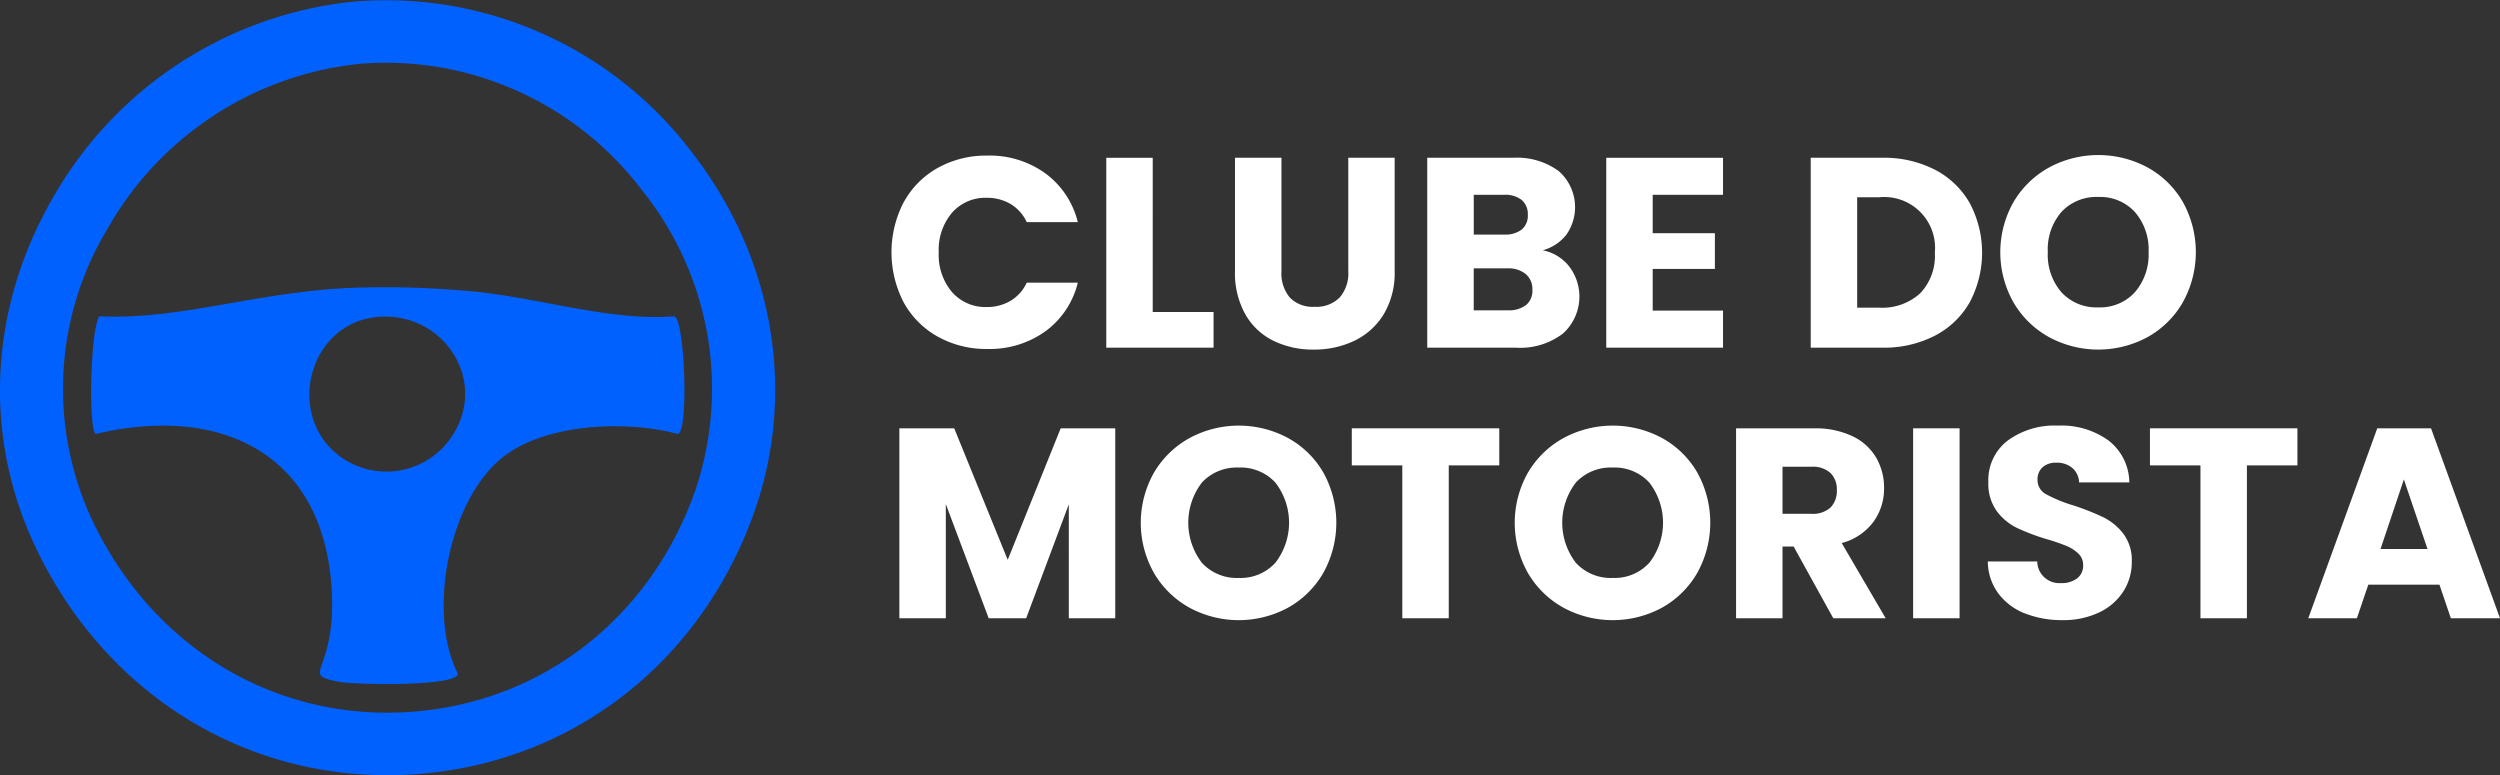
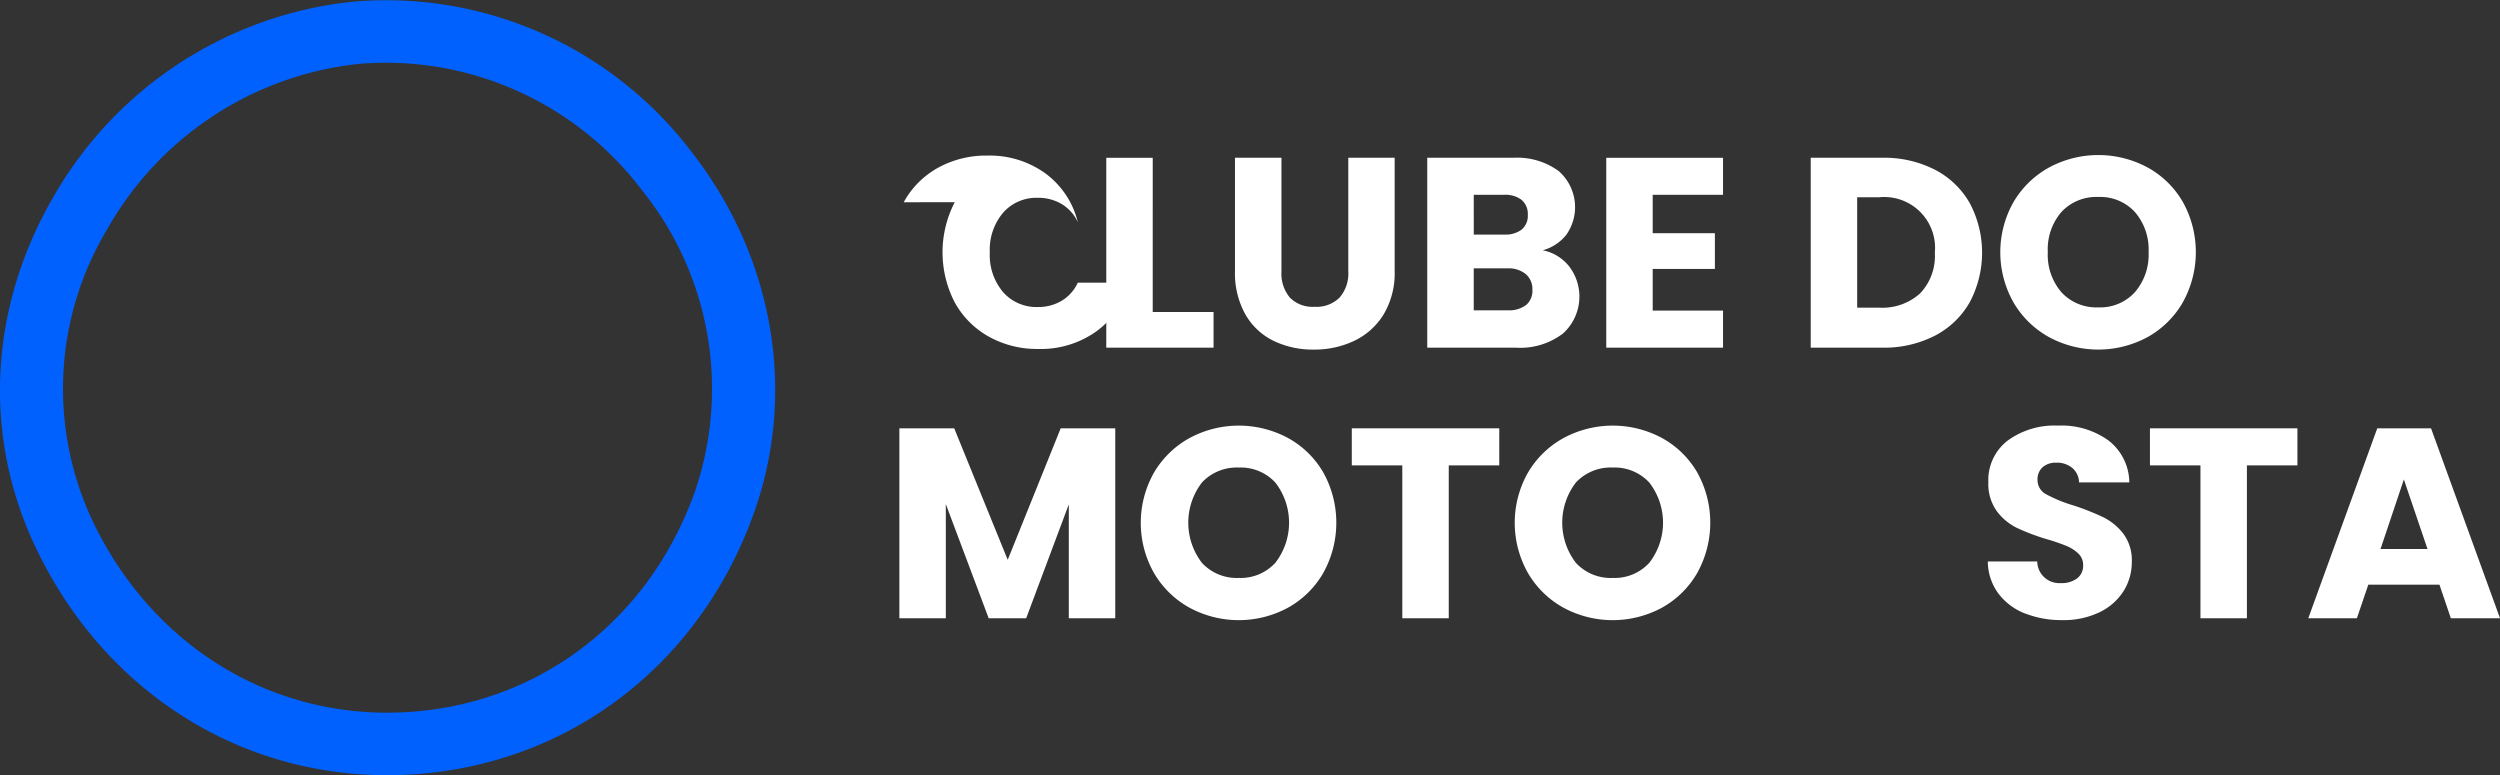
<svg xmlns="http://www.w3.org/2000/svg" id="Group_144" data-name="Group 144" width="258" height="80" viewBox="0 0 258 80">
  <rect x="0" y="0" width="258" height="80" fill="#333333" stroke="none" />
  <defs>
    <clipPath id="clip-path">
      <rect id="Rectangle_302" data-name="Rectangle 302" width="258" height="80" fill="none" />
    </clipPath>
  </defs>
  <g id="Group_143" data-name="Group 143" clip-path="url(#clip-path)">
-     <path id="Path_219" data-name="Path 219" d="M83.515,76.517c-6.646.528-13.993-1.942-20.945-2.577a95.767,95.767,0,0,0-12.126-.368c-9.924.371-17.9,3.355-26.272,2.945-.941,1.491-1.126,11.733-.367,12.147,12.8-3.052,23.461,1.931,24.343,15.922.561,8.888-3.518,8.846.827,9.663,1.542.29,12.023.507,12.217-.828-3.27-6.344-.892-18.284,4.869-22.547,4.491-3.324,12.571-3.621,17.822-2.209,1.147-.285.712-11.857-.368-12.147M60.446,89.082A8.1,8.1,0,0,1,48.8,90.814c-5.4-4.263-2.987-13.56,4.035-14.222,6.879-.649,11.659,6.7,7.611,12.49" transform="translate(-13.926 -43.876)" fill="#0161fe" />
    <path id="Path_220" data-name="Path 220" d="M39.948,80C24.316,80,10.5,71.043,3.578,56.275-1.776,44.849-1.1,31.789,5.444,20.441A40.417,40.417,0,0,1,36.491.166a39.592,39.592,0,0,1,34.872,15.5c8.514,10.91,10.908,24.888,6.4,37.391-5.707,15.84-19.475,26.148-35.932,26.9-.631.029-1.261.043-1.886.043M37.1,6.586A33.921,33.921,0,0,0,11.069,23.648a32,32,0,0,0-1.615,29.9c6.066,12.944,18.37,20.6,32.082,19.965,13.781-.631,25.324-9.3,30.127-22.635a32.675,32.675,0,0,0-5.422-31.261A33.142,33.142,0,0,0,37.1,6.586m-.3-3.21h0Z" transform="translate(0 0)" fill="#0161fe" />
-     <path id="Path_221" data-name="Path 221" d="M229.451,44.64a9,9,0,0,1,3.517-3.546,10.245,10.245,0,0,1,5.115-1.27,9.812,9.812,0,0,1,6,1.843,8.847,8.847,0,0,1,3.335,5.026h-5.269a4.251,4.251,0,0,0-1.668-1.871,4.708,4.708,0,0,0-2.453-.642,4.584,4.584,0,0,0-3.587,1.536,5.926,5.926,0,0,0-1.374,4.1,5.925,5.925,0,0,0,1.374,4.1,4.583,4.583,0,0,0,3.587,1.536,4.7,4.7,0,0,0,2.453-.642,4.245,4.245,0,0,0,1.668-1.871h5.269a8.781,8.781,0,0,1-3.335,5.012,9.861,9.861,0,0,1-6,1.829,10.237,10.237,0,0,1-5.115-1.271,9.017,9.017,0,0,1-3.517-3.532,11.236,11.236,0,0,1,0-10.345" transform="translate(-136.189 -23.767)" fill="#fff" />
+     <path id="Path_221" data-name="Path 221" d="M229.451,44.64a9,9,0,0,1,3.517-3.546,10.245,10.245,0,0,1,5.115-1.27,9.812,9.812,0,0,1,6,1.843,8.847,8.847,0,0,1,3.335,5.026a4.251,4.251,0,0,0-1.668-1.871,4.708,4.708,0,0,0-2.453-.642,4.584,4.584,0,0,0-3.587,1.536,5.926,5.926,0,0,0-1.374,4.1,5.925,5.925,0,0,0,1.374,4.1,4.583,4.583,0,0,0,3.587,1.536,4.7,4.7,0,0,0,2.453-.642,4.245,4.245,0,0,0,1.668-1.871h5.269a8.781,8.781,0,0,1-3.335,5.012,9.861,9.861,0,0,1-6,1.829,10.237,10.237,0,0,1-5.115-1.271,9.017,9.017,0,0,1-3.517-3.532,11.236,11.236,0,0,1,0-10.345" transform="translate(-136.189 -23.767)" fill="#fff" />
    <path id="Path_222" data-name="Path 222" d="M287.967,56.294h6.278V59.98h-11.07v-19.6h4.793Z" transform="translate(-169.006 -24.098)" fill="#fff" />
    <path id="Path_223" data-name="Path 223" d="M320.917,40.377V52.1a3.87,3.87,0,0,0,.869,2.709,3.283,3.283,0,0,0,2.551.949,3.376,3.376,0,0,0,2.578-.949,3.792,3.792,0,0,0,.9-2.709V40.377H332.6v11.7a8.293,8.293,0,0,1-1.121,4.44,7.17,7.17,0,0,1-3.013,2.736,9.5,9.5,0,0,1-4.218.921,9.262,9.262,0,0,1-4.162-.908,6.773,6.773,0,0,1-2.9-2.736,8.709,8.709,0,0,1-1.065-4.454v-11.7Z" transform="translate(-188.671 -24.098)" fill="#fff" />
    <path id="Path_224" data-name="Path 224" d="M380,51.617a5.125,5.125,0,0,1-.687,6.925A7.286,7.286,0,0,1,374.5,59.98h-9.165v-19.6H374.2a7.286,7.286,0,0,1,4.694,1.368,4.948,4.948,0,0,1,.785,6.591,4.709,4.709,0,0,1-2.424,1.591A4.583,4.583,0,0,1,380,51.617m-9.865-3.309h3.139a2.788,2.788,0,0,0,1.808-.516,1.853,1.853,0,0,0,.63-1.522,1.9,1.9,0,0,0-.63-1.536,2.736,2.736,0,0,0-1.808-.531h-3.139Zm5.4,7.274A1.931,1.931,0,0,0,376.186,54a2.016,2.016,0,0,0-.687-1.619,2.821,2.821,0,0,0-1.892-.587h-3.475v4.328h3.531a2.852,2.852,0,0,0,1.864-.544" transform="translate(-218.043 -24.099)" fill="#fff" />
    <path id="Path_225" data-name="Path 225" d="M415.942,44.2v3.965h6.418v3.686h-6.418v4.3H423.2V59.98H411.15v-19.6H423.2V44.2Z" transform="translate(-245.384 -24.098)" fill="#fff" />
    <path id="Path_226" data-name="Path 226" d="M476.3,41.606a8.8,8.8,0,0,1,3.6,3.449,10.9,10.9,0,0,1,0,10.234,8.752,8.752,0,0,1-3.615,3.462,11.5,11.5,0,0,1-5.423,1.228h-7.371v-19.6h7.371a11.48,11.48,0,0,1,5.437,1.229m-1.513,12.761a5.592,5.592,0,0,0,1.513-4.189,5.244,5.244,0,0,0-5.745-5.724h-2.27V55.847h2.27a5.8,5.8,0,0,0,4.232-1.48" transform="translate(-276.624 -24.098)" fill="#fff" />
    <path id="Path_227" data-name="Path 227" d="M517.044,58.477a9.619,9.619,0,0,1-3.672-3.588,10.523,10.523,0,0,1,0-10.345,9.652,9.652,0,0,1,3.672-3.574,10.715,10.715,0,0,1,10.174,0,9.449,9.449,0,0,1,3.643,3.574,10.666,10.666,0,0,1-.014,10.345,9.548,9.548,0,0,1-3.643,3.588,10.687,10.687,0,0,1-10.16,0m8.857-4.635a5.923,5.923,0,0,0,1.416-4.133,5.912,5.912,0,0,0-1.416-4.146,4.858,4.858,0,0,0-3.77-1.55,4.915,4.915,0,0,0-3.8,1.536,5.9,5.9,0,0,0-1.416,4.16,5.911,5.911,0,0,0,1.416,4.147,4.891,4.891,0,0,0,3.8,1.549,4.837,4.837,0,0,0,3.77-1.564" transform="translate(-305.582 -23.685)" fill="#fff" />
    <path id="Path_228" data-name="Path 228" d="M252.486,109.636v19.6h-4.793V117.482l-4.4,11.755h-3.868L235,117.454v11.783h-4.793v-19.6h5.661l5.521,13.571,5.465-13.571Z" transform="translate(-137.392 -65.433)" fill="#fff" />
    <path id="Path_229" data-name="Path 229" d="M297.034,127.735a9.619,9.619,0,0,1-3.672-3.588,10.523,10.523,0,0,1,0-10.345,9.652,9.652,0,0,1,3.672-3.574,10.715,10.715,0,0,1,10.174,0,9.45,9.45,0,0,1,3.644,3.574,10.666,10.666,0,0,1-.014,10.345,9.548,9.548,0,0,1-3.644,3.588,10.687,10.687,0,0,1-10.16,0m8.857-4.635a6.761,6.761,0,0,0,0-8.279,4.858,4.858,0,0,0-3.77-1.55,4.915,4.915,0,0,0-3.8,1.536,6.8,6.8,0,0,0,0,8.307,4.891,4.891,0,0,0,3.8,1.549,4.837,4.837,0,0,0,3.77-1.564" transform="translate(-174.275 -65.02)" fill="#fff" />
    <path id="Path_230" data-name="Path 230" d="M361.235,109.636v3.825h-5.213v15.777h-4.793V113.461h-5.213v-3.825Z" transform="translate(-206.511 -65.433)" fill="#fff" />
    <path id="Path_231" data-name="Path 231" d="M392.755,127.735a9.619,9.619,0,0,1-3.672-3.588,10.523,10.523,0,0,1,0-10.345,9.651,9.651,0,0,1,3.672-3.574,10.715,10.715,0,0,1,10.174,0,9.449,9.449,0,0,1,3.643,3.574,10.666,10.666,0,0,1-.014,10.345,9.551,9.551,0,0,1-3.643,3.588,10.687,10.687,0,0,1-10.16,0m8.857-4.635a6.761,6.761,0,0,0,0-8.279,4.858,4.858,0,0,0-3.77-1.55,4.916,4.916,0,0,0-3.8,1.536,6.8,6.8,0,0,0,0,8.307,4.893,4.893,0,0,0,3.8,1.549,4.837,4.837,0,0,0,3.77-1.564" transform="translate(-231.403 -65.02)" fill="#fff" />
-     <path id="Path_232" data-name="Path 232" d="M454.412,129.238l-4.092-7.4h-1.149v7.4h-4.793v-19.6h8.044a8.88,8.88,0,0,1,3.966.81,5.594,5.594,0,0,1,2.452,2.219,6.181,6.181,0,0,1,.812,3.141,5.822,5.822,0,0,1-1.107,3.491,5.961,5.961,0,0,1-3.265,2.178l4.54,7.763Zm-5.241-10.779h2.971a2.724,2.724,0,0,0,1.976-.642,2.418,2.418,0,0,0,.659-1.815,2.345,2.345,0,0,0-.659-1.759,2.726,2.726,0,0,0-1.976-.642h-2.971Z" transform="translate(-265.216 -65.433)" fill="#fff" />
-     <rect id="Rectangle_301" data-name="Rectangle 301" width="4.793" height="19.602" transform="translate(197.435 44.202)" fill="#fff" />
    <path id="Path_233" data-name="Path 233" d="M512.63,128.323a6.3,6.3,0,0,1-2.733-2.066,5.628,5.628,0,0,1-1.079-3.295h5.1a2.272,2.272,0,0,0,2.438,2.234,2.637,2.637,0,0,0,1.682-.489,1.632,1.632,0,0,0,.617-1.354,1.6,1.6,0,0,0-.491-1.2,3.955,3.955,0,0,0-1.205-.782,19.481,19.481,0,0,0-2.032-.7,22.1,22.1,0,0,1-3.111-1.173,5.733,5.733,0,0,1-2.074-1.731,4.81,4.81,0,0,1-.869-2.988,5.131,5.131,0,0,1,1.991-4.287,8.2,8.2,0,0,1,5.185-1.549,8.3,8.3,0,0,1,5.241,1.549,5.544,5.544,0,0,1,2.13,4.315h-5.185a2.019,2.019,0,0,0-.7-1.494,2.474,2.474,0,0,0-1.654-.545,2.066,2.066,0,0,0-1.4.461,1.66,1.66,0,0,0-.532,1.326,1.642,1.642,0,0,0,.9,1.48,14.685,14.685,0,0,0,2.8,1.145,26.071,26.071,0,0,1,3.1,1.228,5.907,5.907,0,0,1,2.06,1.7,4.549,4.549,0,0,1,.868,2.876,5.63,5.63,0,0,1-.854,3.044,5.986,5.986,0,0,1-2.48,2.178,8.515,8.515,0,0,1-3.84.81,10.154,10.154,0,0,1-3.868-.7" transform="translate(-303.675 -65.021)" fill="#fff" />
    <path id="Path_234" data-name="Path 234" d="M565.536,109.636v3.825h-5.213v15.777H555.53V113.461h-5.213v-3.825Z" transform="translate(-328.443 -65.433)" fill="#fff" />
    <path id="Path_235" data-name="Path 235" d="M604.381,125.775h-7.343l-1.177,3.462h-5.016l7.118-19.6h5.55l7.118,19.6h-5.073Zm-1.233-3.686-2.438-7.176L598.3,122.09Z" transform="translate(-352.63 -65.434)" fill="#fff" />
  </g>
</svg>